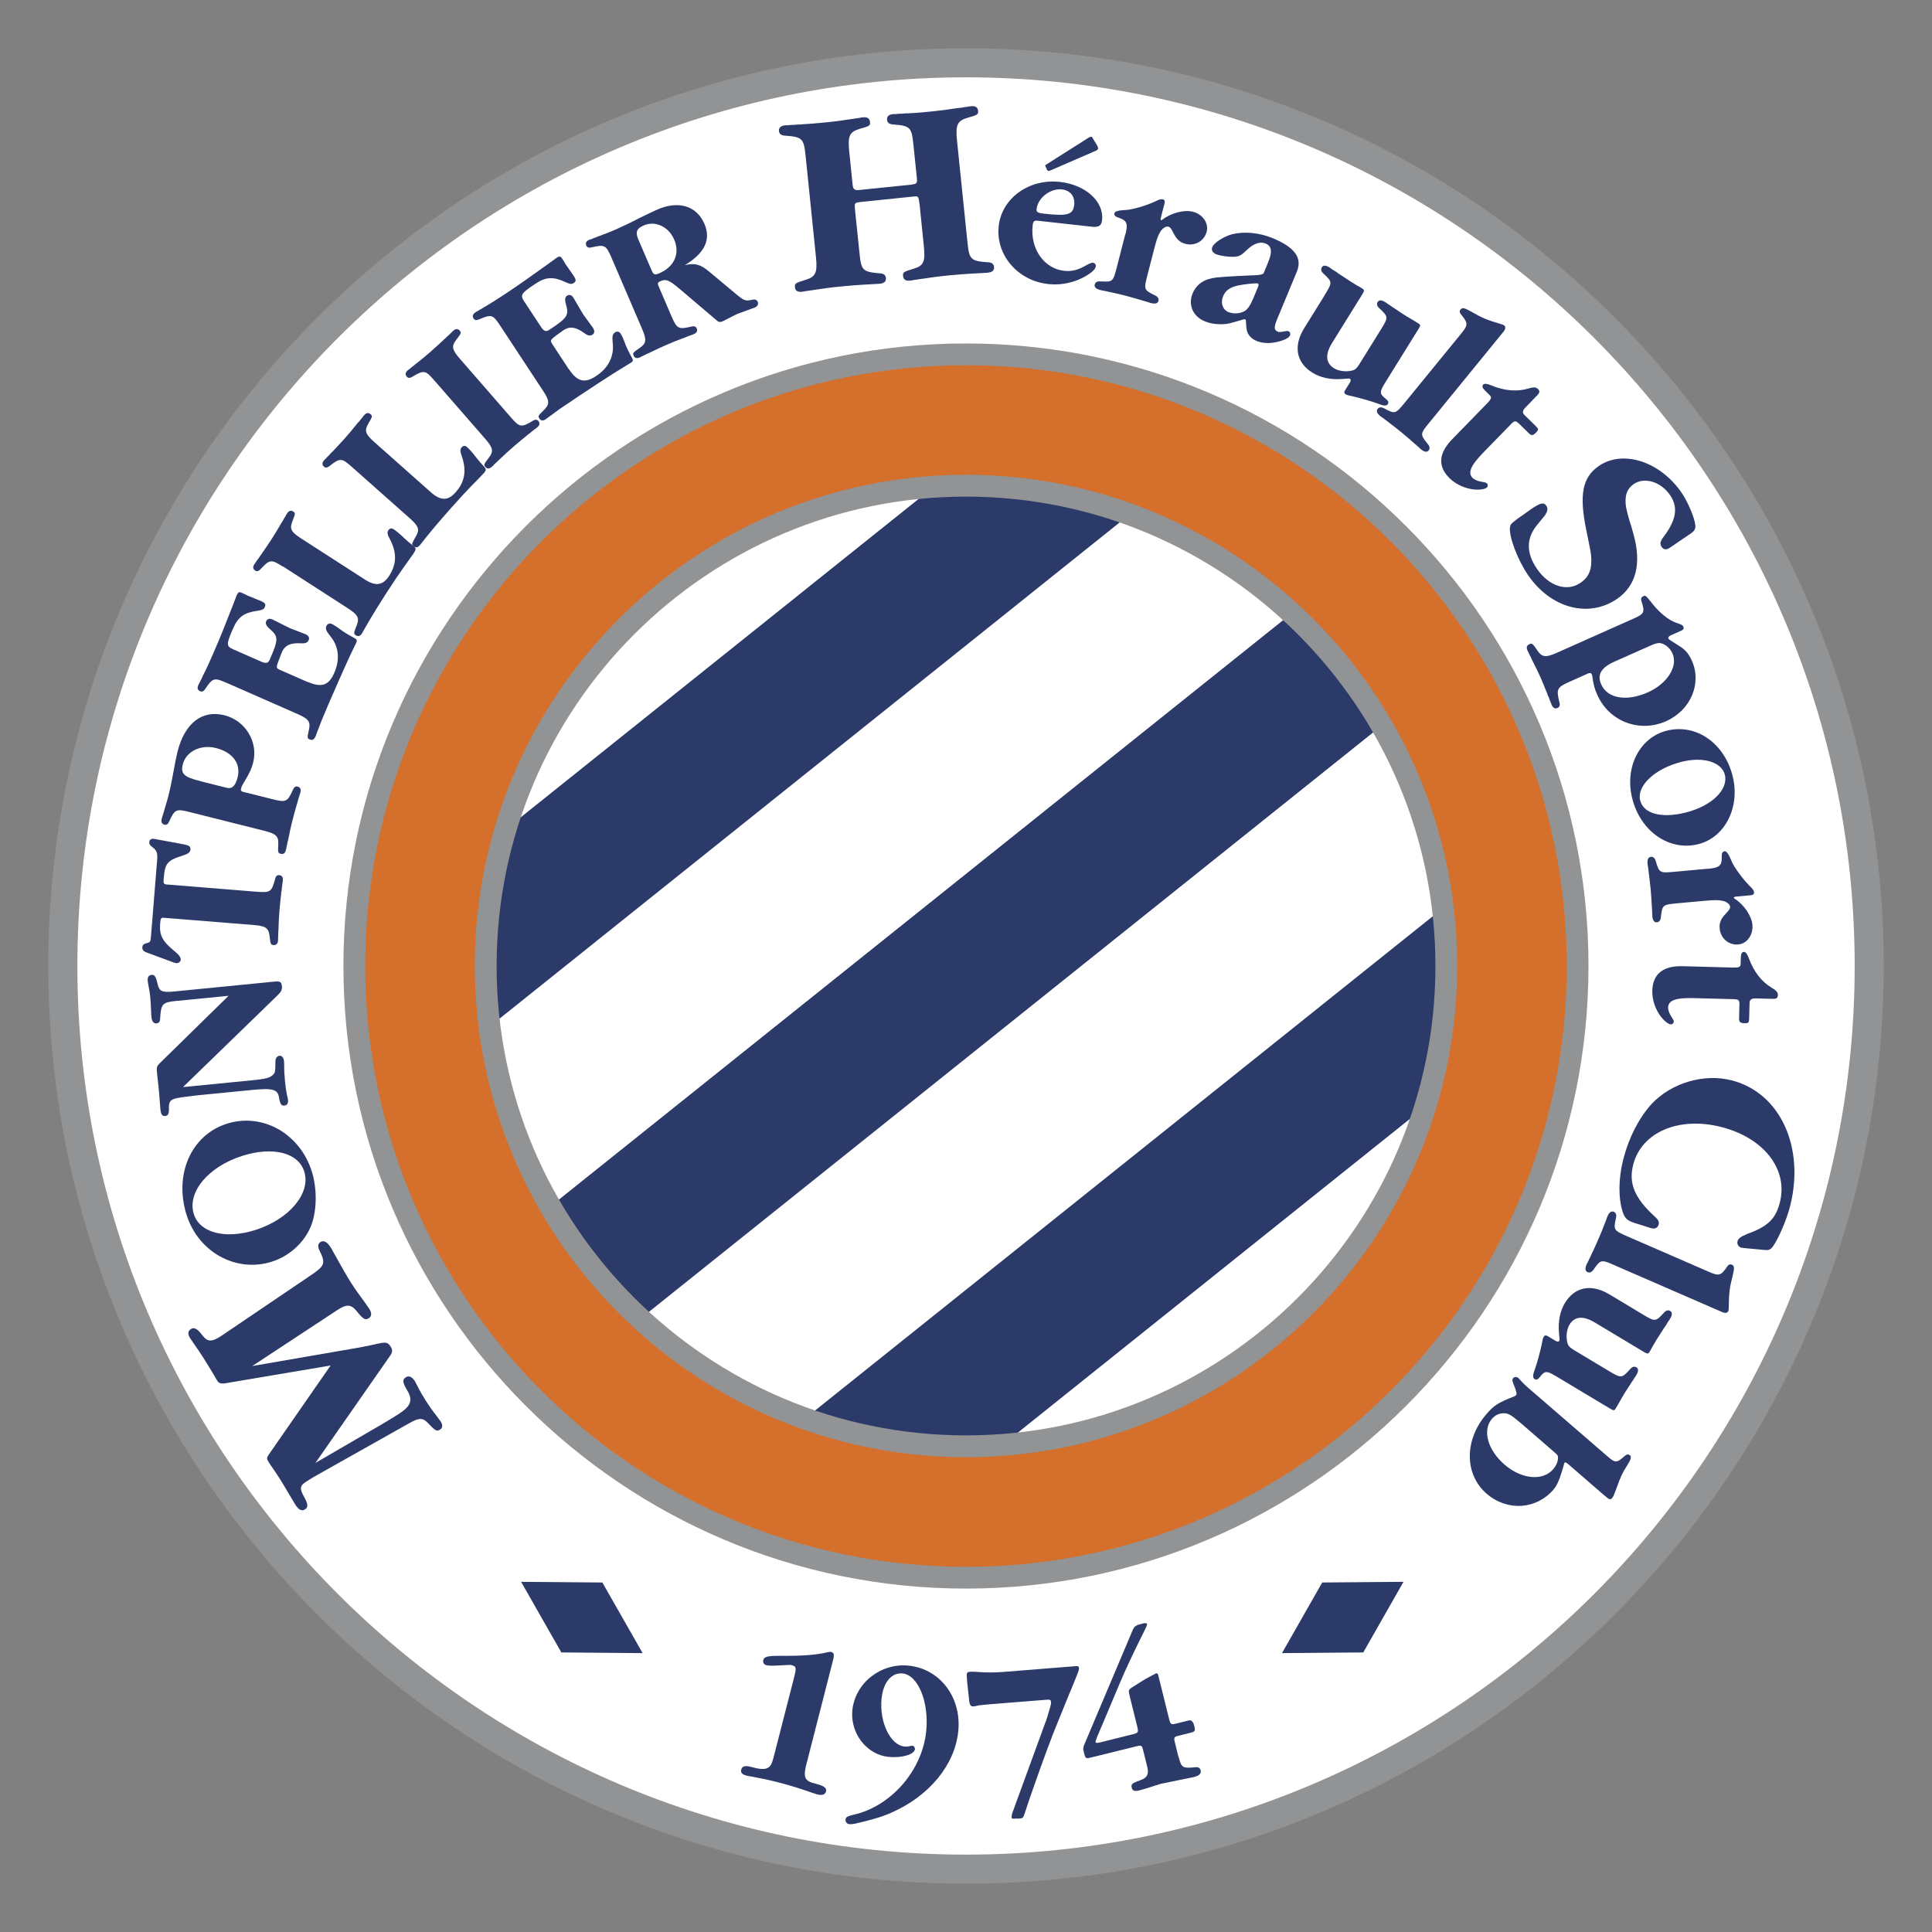
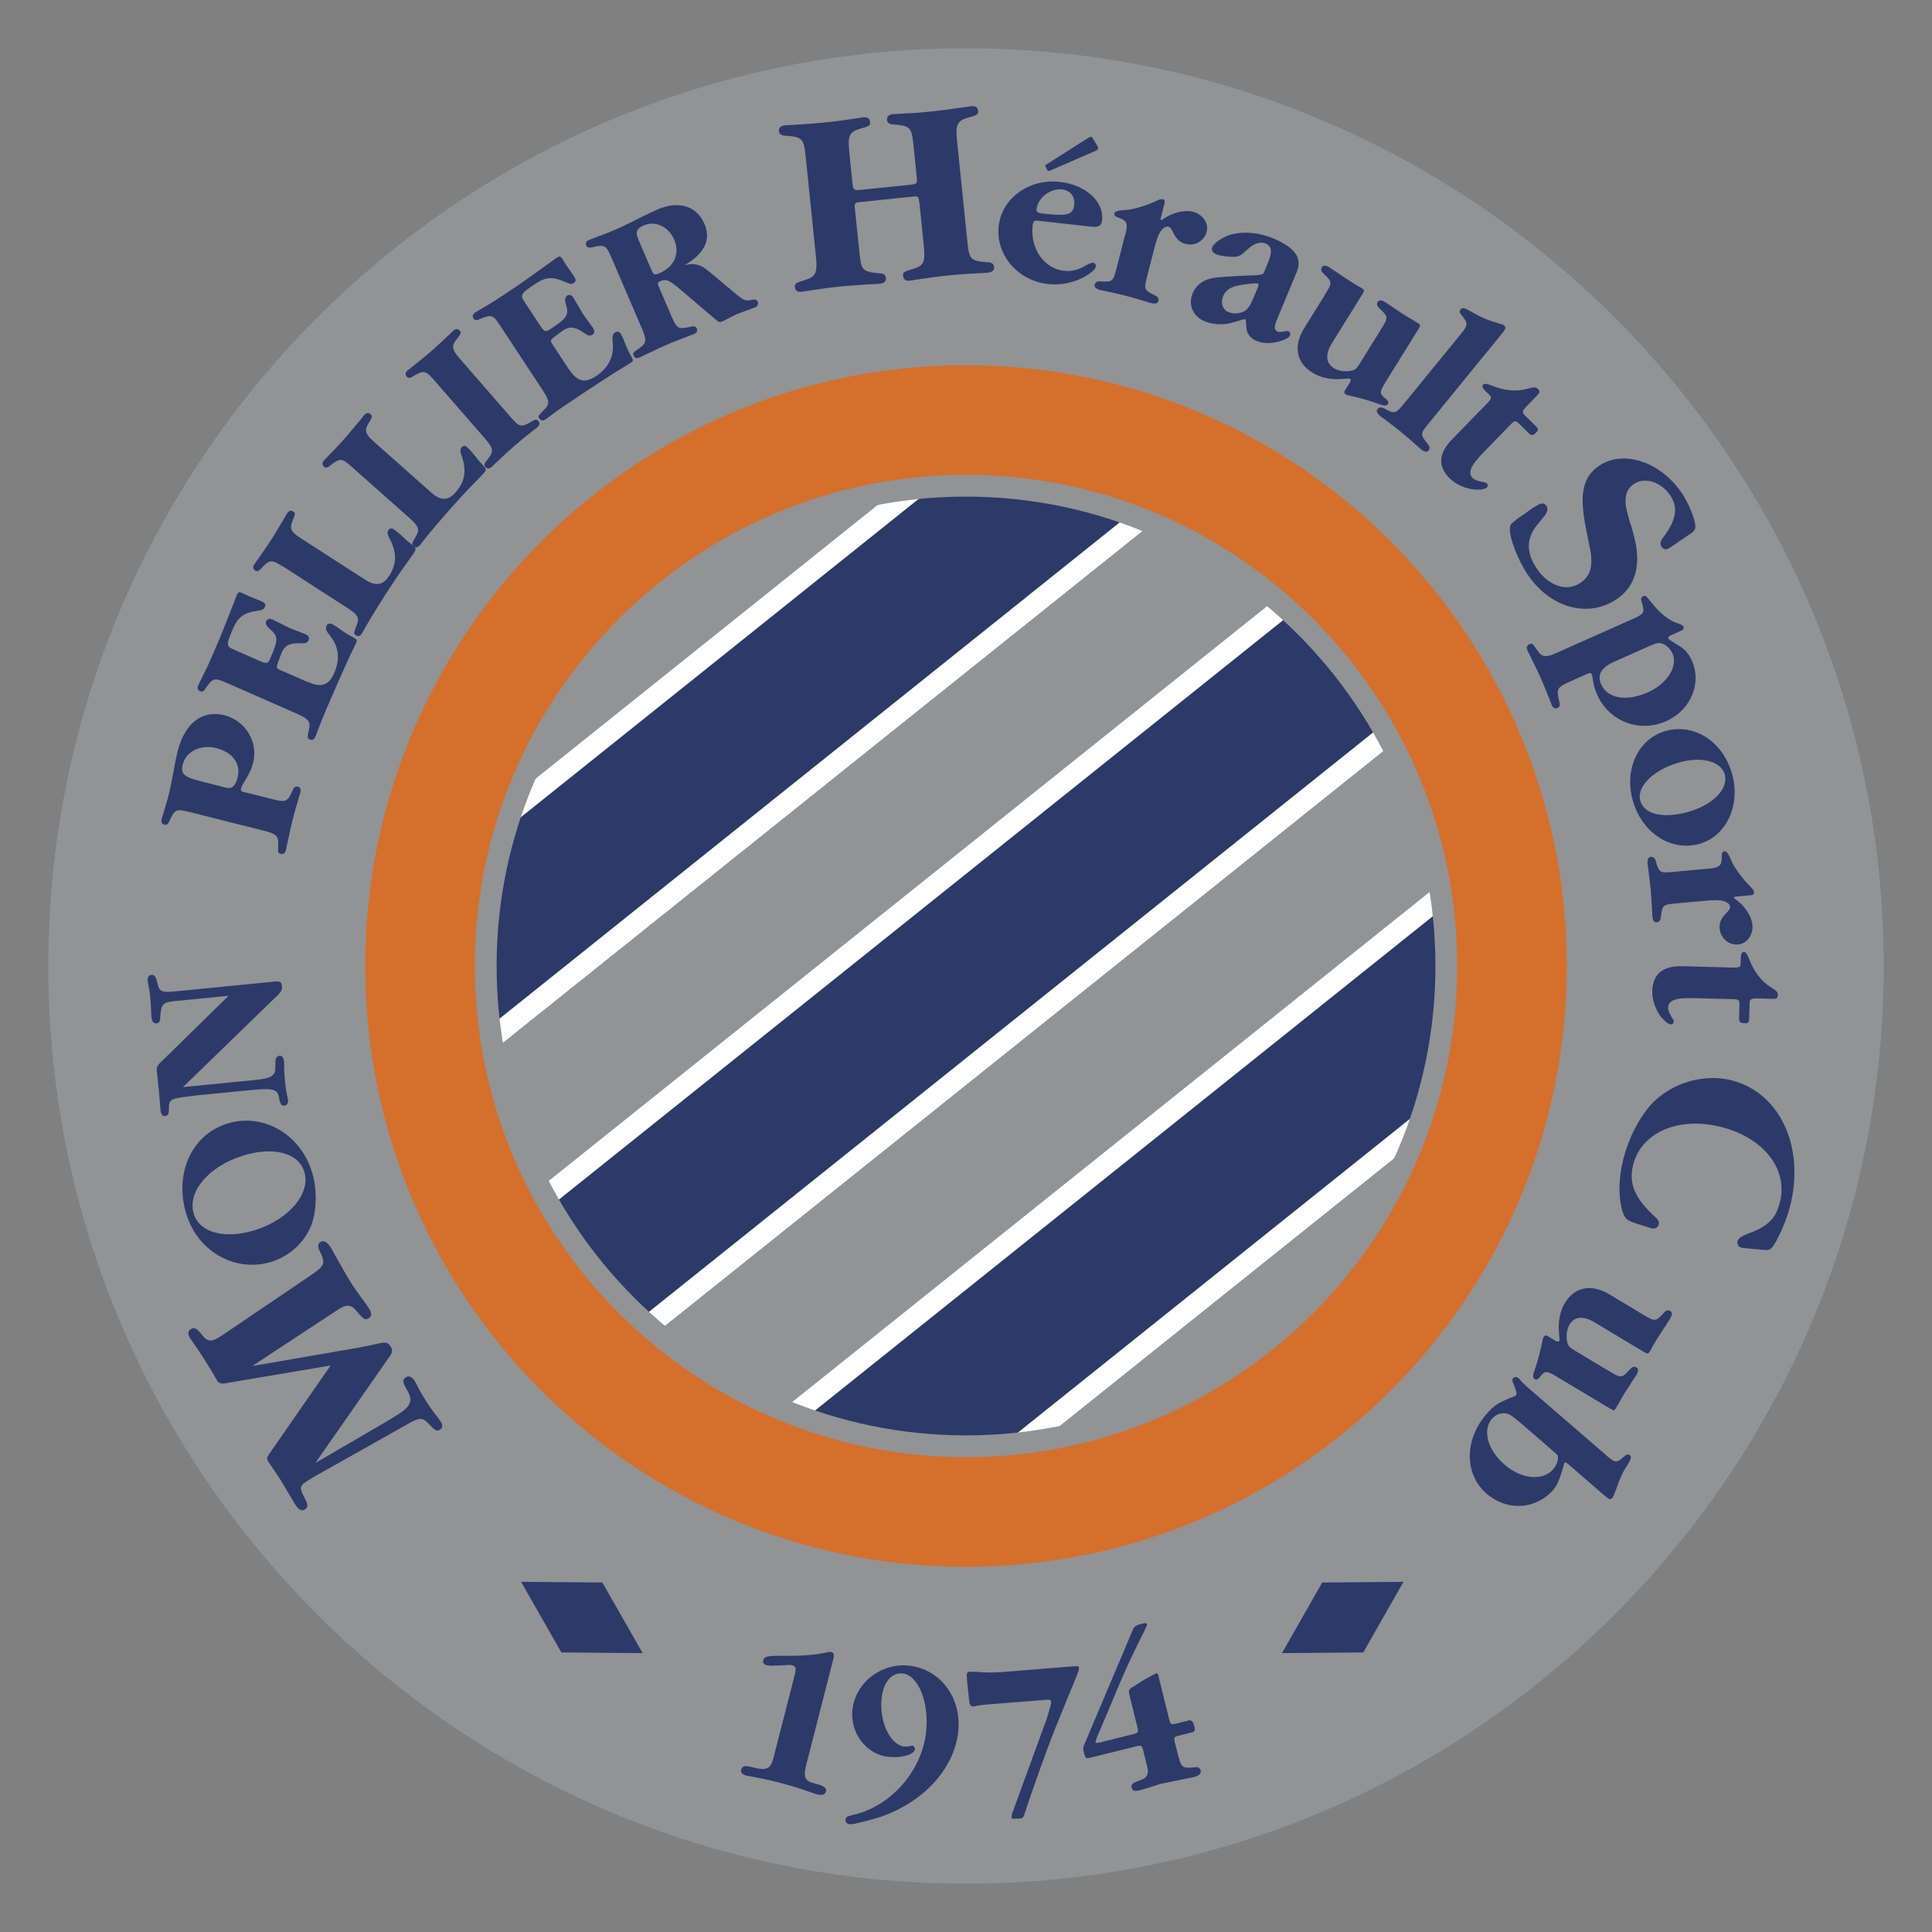
<svg xmlns="http://www.w3.org/2000/svg" id="Estrellas" viewBox="0 0 40 40">
  <rect x="0" y="0" width="40" height="40" fill="#808080" stroke="none" />
  <defs>
    <style>
      .cls-1 {
        fill: none;
      }

      .cls-2 {
        fill: #fff;
      }

      .cls-3 {
        fill: #919395;
      }

      .cls-4 {
        fill: #d56f2c;
      }

      .cls-5 {
        fill: #2c3a69;
      }
    </style>
  </defs>
  <g>
    <path class="cls-2" d="M29.932,20c0,5.492-4.452,9.944-9.944,9.944-5.492,0-9.945-4.452-9.945-9.944s4.452-9.944,9.945-9.944c5.492,0,9.944,4.452,9.944,9.944" />
    <path class="cls-3" d="M10.27,20c0-5.359,4.359-9.718,9.718-9.718,5.359,0,9.718,4.36,9.718,9.718s-4.36,9.718-9.718,9.718c-5.359,0-9.718-4.36-9.718-9.718Zm-.452,0c0,5.608,4.562,10.17,10.17,10.17s10.17-4.562,10.17-10.17-4.562-10.17-10.17-10.17-10.17,4.562-10.17,10.17" />
    <path class="cls-3" d="M1,20c0,10.477,8.524,19,19,19,10.477,0,19-8.524,19-19S30.477,1,20,1C9.524,1,1,9.524,1,20" />
-     <path class="cls-2" d="M1.602,20C1.602,9.855,9.855,1.601,20,1.601s18.399,8.254,18.399,18.398c0,10.145-8.254,18.399-18.399,18.399S1.602,30.145,1.602,20" />
    <polyline class="cls-5" points="15.625 29.926 20.012 30.786 30.106 22.709 30.516 18.01 15.625 29.926" />
    <path class="cls-2" d="M30.257,18.496c-.068,.786-.345,3.945-.358,4.102-.142,.114-9.79,7.833-9.943,7.957-.169-.033-3.113-.611-3.831-.752,.675-.541,13.401-10.722,14.132-11.307Zm.125-.655l-15.257,12.208,4.945,.97,10.245-8.198,.463-5.296-.395,.317" />
    <polyline class="cls-5" points="29.938 14.234 12.194 28.431 10.062 25.767 27.806 11.569 29.938 14.234" />
    <path class="cls-2" d="M27.773,11.874c.221,.277,1.64,2.05,1.861,2.326-.328,.263-17.077,13.664-17.405,13.926-.221-.276-1.64-2.049-1.862-2.326,.329-.264,17.077-13.664,17.406-13.926Zm-.102-.474L9.757,25.732l2.403,3.004L30.243,14.267l-2.403-3.003-.169,.136" />
    <path class="cls-5" d="M24.705,9.876c-1.482-.576-2.905-.966-3.951-1.21l-12.041,9.634,.278,.279v3.871l15.714-12.574" />
    <path class="cls-2" d="M20.806,8.902c.875,.207,2.13,.547,3.465,1.043-.56,.448-14.404,11.525-15.064,12.053v-3.51s-.121-.119-.171-.17c.364-.291,11.609-9.288,11.769-9.417Zm-.188-.405l-12.231,9.787s.309,.31,.385,.385v4.232L25.134,9.81l-.35-.136c-1.541-.599-3.015-.994-3.98-1.219l-.103-.023-.082,.065" />
    <path class="cls-4" d="M10.218,20c0-5.394,4.388-9.782,9.782-9.782,5.394,0,9.783,4.388,9.783,9.782,0,5.394-4.388,9.783-9.783,9.783-5.394,0-9.782-4.388-9.782-9.783Zm-2.709,0c0,6.888,5.604,12.491,12.491,12.491,6.888,0,12.492-5.603,12.492-12.491s-5.604-12.491-12.492-12.491c-6.887,0-12.491,5.604-12.491,12.491" />
    <path class="cls-3" d="M10.282,20c0-5.359,4.36-9.718,9.718-9.718,5.359,0,9.719,4.36,9.719,9.718s-4.36,9.718-9.719,9.718c-5.359,0-9.718-4.36-9.718-9.718Zm-.452,0c0,5.608,4.562,10.17,10.17,10.17,5.608,0,10.17-4.562,10.17-10.17s-4.562-10.17-10.17-10.17c-5.607,0-10.17,4.562-10.17,10.17" />
    <path class="cls-3" d="M7.562,20c0-6.858,5.58-12.438,12.437-12.438,6.859,0,12.439,5.58,12.439,12.438s-5.58,12.439-12.439,12.439c-6.857,0-12.437-5.58-12.437-12.439Zm-.452,0c0,7.107,5.782,12.89,12.889,12.89,7.108,0,12.889-5.784,12.889-12.89,0-7.107-5.782-12.889-12.889-12.889-7.107,0-12.889,5.782-12.889,12.889" />
    <path class="cls-5" d="M4.677,28.638q-.131,.023-.173-.042c-.011-.017-.046-.074-.069-.119-.094-.158-.155-.254-.239-.388-.052-.082-.127-.192-.181-.267-.027-.044-.064-.093-.075-.11-.058-.091-.054-.153,.015-.197,.064-.041,.131-.004,.228,.122,.114,.152,.202,.157,.426,.003l1.806-1.223c.315-.21,.332-.259,.2-.526-.04-.083-.035-.142,.021-.177,.066-.041,.137-.003,.212,.114,.006,.009,.035,.056,.053,.094,.163,.296,.289,.513,.363,.63,.079,.125,.187,.276,.303,.432,.028,.043,.065,.093,.079,.114,.054,.087,.05,.156-.006,.192-.078,.049-.117,.026-.254-.142-.116-.145-.21-.151-.398-.027l-1.765,1.161,2.21-.382c.098-.019,.194-.038,.296-.059,.262-.064,.296-.06,.361,.043,.041,.065,.037,.116-.018,.192l-1.542,2.213,1.306-.76c.119-.069,.269-.158,.411-.249,.255-.162,.305-.284,.192-.48-.108-.18-.113-.236-.035-.286,.061-.038,.128-.009,.186,.082,.011,.018,.037,.068,.059,.113,.046,.092,.105,.194,.166,.289,.071,.113,.141,.213,.216,.306,.037,.049,.077,.102,.091,.123,.05,.079,.044,.136-.012,.172-.065,.041-.101,.022-.236-.122-.119-.131-.193-.132-.419-.001l-1.889,1.063c-.049,.026-.093,.053-.153,.091l-.078,.049c-.125,.079-.136,.14-.04,.31,.085,.152,.088,.216,.02,.261-.07,.043-.132,.011-.204-.103l-.285-.479c-.062-.1-.19-.291-.239-.358l-.03-.048c-.038-.061-.038-.079,.012-.153l1.276-1.838-2.166,.366" />
    <path class="cls-5" d="M3.863,25.153c.244,.772,1.025,1.203,1.764,.969,.384-.121,.706-.428,.83-.788,.106-.312,.106-.74-.002-1.082-.247-.784-1.021-1.22-1.757-.987-.739,.233-1.1,1.049-.835,1.889Zm.15-.019c-.143-.451,.301-.982,1.006-1.204,.63-.199,1.157-.067,1.28,.325,.142,.448-.311,.989-1.013,1.211-.627,.197-1.15,.059-1.274-.332" />
    <path class="cls-5" d="M3.666,20.721c-.312,.031-.333,.057-.352,.389-.003,.044-.028,.073-.071,.078-.062,.006-.098-.038-.107-.131-.002-.016-.006-.055-.006-.09-.006-.149-.012-.247-.02-.332-.006-.062-.017-.14-.032-.205-.009-.046-.017-.096-.019-.12-.008-.078,.019-.12,.078-.126,.066-.007,.089,.031,.129,.2,.034,.142,.095,.167,.333,.144l2.083-.205c.117-.011,.147,.005,.155,.099,.007,.07-.016,.116-.106,.2l-1.942,1.885,1.434-.141c.276-.027,.368-.051,.429-.113,.046-.052,.047-.048,.051-.284-.002-.059,.037-.106,.083-.111,.051-.005,.087,.039,.094,.113,.001,.016,.001,.051,.004,.082-.002,.106,.004,.2,.018,.348,.009,.089,.022,.187,.037,.255,.012,.046,.022,.096,.024,.116,.007,.07-.02,.113-.075,.118-.063,.006-.09-.035-.111-.166-.03-.174-.123-.2-.586-.155l-1.101,.108c-.455,.057-.335,.041-.365,.048-.186,.026-.229,.07-.228,.203,.005,.133-.014,.171-.08,.178-.055,.005-.086-.035-.095-.129l-.031-.39-.039-.361c-.014-.132-.011-.148,.075-.232l1.405-1.377-1.066,.105" />
-     <path class="cls-5" d="M5.315,18.462c.285,.023,.31,.006,.384-.275,.011-.046,.041-.072,.08-.068,.058,.004,.083,.042,.077,.108l-.002,.023c-.009,.062-.006,.024-.017,.12l-.003,.036-.003,.031-.007,.03-.003,.036c-.012,.113-.025,.218-.036,.362-.011,.132-.014,.218-.02,.394l-.003,.032-.002,.035,.001,.039-.003,.035c.001,.032-.001,.059-.001,.071-.006,.066-.036,.099-.095,.095-.054-.005-.061-.013-.08-.179-.018-.171-.077-.215-.322-.235l-1.864-.15c-.062-.005-.071,.006-.08,.115-.019,.246,.041,.365,.295,.574,.093,.074,.135,.132,.131,.179-.004,.042-.045,.074-.092,.071-.011-.001-.03-.006-.05-.012l-.567-.21c-.062-.021-.09-.059-.087-.106,.004-.046,.025-.068,.07-.08,.092-.024,.101-.031,.108-.125l.129-1.595c.012-.152-.007-.205-.088-.266-.059-.044-.077-.069-.074-.112,.004-.054,.045-.079,.108-.066l.631,.117c.088,.02,.118,.045,.113,.104-.004,.051-.046,.086-.134,.115-.351,.109-.394,.161-.421,.496-.007,.086,.003,.106,.061,.111l1.869,.151" />
    <path class="cls-5" d="M5.038,16.396c-.046-.012-.058-.031-.048-.069,.008-.034,.034-.088,.067-.14,.1-.161,.153-.273,.185-.402,.107-.425-.161-.868-.598-.977-.46-.115-.82,.165-.968,.753-.024,.095-.06,.272-.087,.43-.036,.193-.068,.35-.086,.422-.022,.087-.038,.152-.085,.305-.04,.131-.046,.154-.05,.169-.01,.025-.017,.052-.02,.067-.016,.065,.002,.106,.059,.12,.038,.01,.071-.01,.09-.054,.119-.265,.147-.278,.423-.209l1.561,.392c.239,.06,.29,.113,.28,.284-.009,.163-.004,.176,.05,.19,.057,.014,.092-.013,.108-.078,.003-.011,.01-.037,.014-.069l.009-.034,.006-.039,.009-.034,.008-.03c.035-.173,.052-.257,.083-.379,.033-.137,.062-.234,.093-.343l.009-.034,.011-.029,.007-.031,.009-.033c.028-.094,.018-.057,.037-.116l.006-.023c.016-.065-.002-.106-.059-.12-.037-.01-.071,.01-.09,.054-.119,.264-.147,.278-.423,.209l-.607-.152Zm-.877-.22c-.357-.089-.425-.155-.376-.352,.067-.266,.37-.415,.682-.338,.349,.087,.524,.321,.453,.606-.045,.179-.114,.246-.224,.219l-.535-.134" />
    <path class="cls-5" d="M6.373,14.118c.283,.125,.435,.071,.546-.183,.126-.286,.095-.556-.087-.773-.08-.099-.098-.146-.074-.203,.021-.046,.066-.061,.112-.04,.036,.016,.106,.059,.174,.111,.067,.051,.154,.106,.293,.18,.052,.027,.06,.048,.041,.091-.008,.018-.038,.077-.06,.127-.074,.148-.169,.358-.289,.63-.107,.244-.254,.576-.303,.7-.075,.172-.049,.111-.17,.426-.009,.031-.02,.055-.025,.066-.027,.061-.066,.083-.119,.059-.05-.022-.054-.033-.017-.196,.039-.167-.002-.227-.228-.327l-1.472-.647c-.262-.114-.289-.11-.453,.135-.027,.04-.062,.054-.098,.038-.054-.024-.065-.067-.038-.128l.01-.022,.013-.02,.009-.021,.015-.032,.019-.034,.014-.032,.012-.029,.017-.031,.013-.028c.058-.112,.102-.212,.191-.416,.065-.147,.14-.327,.187-.443,.302-.765,.212-.532,.29-.74l.014-.029c.02-.047,.046-.056,.092-.035l.138,.065,.247,.1c.108,.047,.122,.07,.094,.136-.019,.043-.052,.058-.161,.074-.265,.037-.39,.128-.489,.353-.15,.341-.15,.379,.001,.445l.573,.252c.103,.046,.147,.034,.18-.041,.179-.409,.18-.477,.013-.623-.083-.071-.109-.121-.087-.171,.022-.05,.075-.065,.131-.036l.361,.18,.318,.123c.069,.03,.092,.074,.069,.125-.022,.05-.065,.07-.152,.065-.225-.013-.338,.04-.402,.183l-.028,.073c-.103,.263-.103,.254,.015,.306l.549,.241" />
    <path class="cls-5" d="M5.855,11.73c-.241-.155-.271-.151-.468,.061-.032,.036-.07,.044-.103,.022-.05-.032-.053-.076-.018-.132,0,0,.011-.016,.028-.038l.013-.019,.019-.03,.025-.031,.019-.029,.017-.027,.02-.024,.019-.03c.061-.087,.126-.18,.196-.289,.08-.125,.121-.196,.213-.351l.017-.027,.019-.03,.018-.035,.02-.03c.013-.028,.028-.051,.035-.061,.035-.056,.078-.071,.127-.039,.046,.03,.046,.044-.015,.196-.065,.158-.033,.225,.174,.358l1.322,.852c.226,.147,.377,.123,.505-.075,.159-.247,.161-.482,.013-.764-.05-.088-.058-.134-.03-.178,.027-.043,.066-.051,.108-.023,.053,.034,.142,.105,.221,.185,.067,.061,.123,.111,.177,.151,.069,.053,.073,.075,.031,.141l-.025,.04c-.076,.109-.067,.096-.2,.28-.1,.141-.203,.293-.36,.536-.148,.231-.266,.42-.393,.64-.048,.081-.062,.11-.07,.123-.012,.025-.027,.048-.035,.061-.036,.056-.078,.071-.127,.039-.046-.03-.046-.044,.014-.196,.066-.158,.034-.225-.173-.359l-1.351-.872" />
    <path class="cls-5" d="M7.285,9.667c-.213-.19-.245-.191-.472-.011-.037,.03-.075,.032-.105,.006-.045-.039-.041-.084,.003-.134,0,0,.012-.015,.033-.032l.016-.018,.024-.026,.028-.027,.024-.027,.021-.023,.024-.021,.024-.026c.073-.077,.151-.159,.236-.255,.099-.112,.151-.176,.264-.315l.021-.023,.024-.026,.023-.032,.024-.026c.017-.027,.036-.047,.043-.056,.045-.05,.088-.058,.132-.019,.041,.037,.04,.051-.044,.191-.088,.147-.067,.217,.117,.381l1.176,1.044c.202,.179,.354,.179,.51,.003,.194-.219,.234-.452,.129-.753-.035-.095-.036-.142-.002-.18,.033-.038,.072-.041,.11-.007,.047,.042,.124,.126,.191,.216,.056,.071,.105,.13,.152,.177,.059,.063,.06,.085,.008,.144l-.032,.035c-.09,.097-.08,.085-.24,.247-.119,.124-.244,.259-.437,.476-.181,.205-.327,.375-.486,.572-.059,.073-.078,.099-.088,.111-.015,.023-.034,.044-.044,.055-.045,.05-.088,.058-.132,.019-.04-.036-.038-.05,.045-.192,.088-.146,.067-.217-.117-.381l-1.203-1.067" />
    <path class="cls-5" d="M10.573,8.636c.187,.216,.218,.221,.467,.071,.041-.025,.079-.022,.105,.007,.038,.045,.03,.089-.02,.132l-.018,.015c-.05,.039-.02,.013-.097,.074l-.027,.023-.023,.02-.027,.018-.027,.023c-.079,.064-.173,.141-.262,.218-.148,.129-.153,.133-.412,.379-.02,.023-.041,.041-.05,.049-.05,.044-.095,.046-.133,.002-.036-.041-.033-.055,.067-.184,.107-.134,.095-.207-.066-.393l-1.057-1.213c-.188-.216-.218-.221-.466-.071-.041,.025-.079,.022-.105-.007-.039-.044-.03-.088,.02-.132,0,0,.014-.013,.038-.028l.018-.015,.027-.024,.032-.023,.026-.022,.024-.021,.026-.018,.027-.022c.077-.062,.173-.141,.253-.21q.156-.137,.421-.387c.021-.024,.041-.042,.05-.049,.05-.044,.095-.046,.134-.002,.036,.041,.032,.055-.068,.184-.106,.134-.095,.206,.067,.393l1.056,1.213" />
    <path class="cls-5" d="M11.78,7.644c.17,.259,.327,.297,.558,.144,.262-.172,.382-.415,.347-.697-.013-.126-.003-.175,.049-.21,.043-.028,.088-.016,.116,.027,.021,.032,.057,.108,.086,.187,.028,.08,.072,.174,.147,.311,.03,.051,.025,.074-.014,.099-.017,.011-.074,.044-.12,.074-.142,.084-.337,.208-.585,.371-.222,.146-.526,.346-.635,.423-.157,.103-.102,.066-.374,.265-.024,.02-.047,.036-.056,.042-.056,.037-.1,.034-.132-.016-.03-.046-.029-.056,.092-.173,.124-.119,.122-.192-.014-.398l-.884-1.343c-.157-.239-.183-.25-.453-.133-.044,.019-.082,.011-.103-.022-.032-.049-.017-.091,.038-.128l.019-.013,.022-.01,.02-.013,.03-.019,.035-.018,.03-.019,.025-.017,.032-.016,.026-.017c.109-.063,.2-.122,.386-.245,.134-.088,.296-.199,.398-.271,.669-.478,.466-.331,.646-.463l.026-.017c.043-.028,.069-.022,.098,.02l.08,.13,.152,.218c.065,.098,.065,.126,.006,.165-.04,.026-.075,.021-.176-.025-.242-.112-.397-.105-.602,.031-.311,.205-.331,.237-.241,.375l.344,.522c.062,.095,.105,.11,.173,.064,.373-.245,.41-.302,.349-.516-.032-.105-.026-.161,.02-.191,.045-.03,.098-.013,.13,.041l.205,.348,.2,.275c.04,.063,.036,.112-.009,.143-.046,.03-.093,.023-.164-.028-.182-.134-.305-.151-.436-.065l-.064,.046c-.228,.165-.224,.157-.153,.265l.328,.5" />
    <path class="cls-5" d="M12.429,4.88l-.035,.01-.028,.012-.032,.014-.037,.012-.033,.014-.021,.009c-.027,.007-.045,.015-.045,.015-.061,.026-.082,.065-.059,.119,.015,.036,.052,.05,.098,.039,.282-.066,.31-.052,.423,.21l.635,1.478c.098,.226,.087,.3-.056,.395-.135,.093-.142,.104-.121,.154,.024,.054,.066,.066,.127,.039,.011-.005,.036-.015,.064-.032l.032-.014,.034-.018,.033-.015,.029-.012c.155-.076,.233-.113,.337-.158,.133-.058,.219-.094,.33-.134l.033-.014,.03-.008,.03-.013,.032-.014c.091-.035,.056-.02,.114-.041l.022-.01c.061-.026,.082-.065,.059-.119-.015-.036-.052-.05-.098-.039-.282,.066-.309,.052-.423-.21l-.264-.615c-.029-.068-.025-.088,.033-.112,.118-.051,.179-.027,.407,.166l.739,.628c.063,.058,.086,.061,.151,.033,.011-.004,.028-.012,.049-.025,.038-.021,.09-.047,.153-.079,.052-.027,.092-.044,.099-.047l.357-.131c.055-.02,.081-.07,.061-.117-.019-.043-.051-.059-.116-.043-.14,.03-.166,.02-.338-.123l-.546-.456c-.187-.158-.306-.187-.51-.138,.415-.251,.547-.53,.406-.856-.159-.37-.533-.486-.967-.299-.098,.042-.238,.111-.386,.183-.188,.098-.362,.18-.462,.224-.126,.054-.19,.082-.309,.124l-.029,.013Zm.789,.082c-.068-.158-.04-.23,.115-.297,.234-.1,.51,.027,.625,.294,.125,.291,.004,.565-.309,.699-.097,.042-.118,.033-.167-.081l-.264-.615" />
    <path class="cls-5" d="M18.883,3.819c.097-.01,.11-.032,.099-.139l-.07-.677c-.038-.372-.061-.4-.44-.428-.063-.009-.101-.036-.106-.092-.008-.071,.034-.111,.121-.12,0,0,.025-.003,.062-.001l.076-.008h.046l.051-.004,.041-.004,.041,.001,.041-.004c.148-.006,.281-.019,.484-.04,.163-.016,.28-.033,.503-.066l.041-.004,.045-.005,.051-.01,.046-.005c.04-.009,.076-.012,.092-.014,.086-.009,.136,.022,.143,.093,.007,.076-.007,.088-.212,.145-.22,.063-.257,.149-.224,.475l.215,2.093c.038,.371,.061,.4,.444,.427,.063,.004,.101,.036,.108,.092,.007,.072-.035,.111-.122,.12l-.03,.004c-.082,.003-.093,.004-.333,.018-.122,.008-.291,.02-.414,.032-.29,.03-.285,.029-.756,.098-.035,.008-.07,.012-.086,.014-.087,.009-.136-.022-.143-.094-.007-.076,.001-.087,.211-.15,.215-.063,.253-.144,.219-.47l-.089-.875c-.022-.157-.027-.162-.114-.153l-1.089,.112c-.142,.015-.147,.02-.134,.152l.093,.901c.038,.372,.061,.395,.44,.428,.062,.004,.101,.036,.108,.092,.007,.072-.036,.111-.122,.121l-.03,.002c-.082,.004-.087,.004-.328,.019-.133,.008-.286,.019-.439,.035-.255,.026-.275,.028-.731,.096-.04,.009-.075,.012-.091,.015-.087,.009-.136-.022-.143-.094-.007-.076,.007-.088,.211-.15,.215-.063,.258-.145,.225-.471l-.214-2.092c-.039-.371-.062-.4-.445-.427-.068-.008-.101-.036-.108-.097-.007-.061,.04-.107,.121-.115,0,0,.025-.003,.062-.002l.031-.003,.046-.004h.051l.046-.005,.041-.004,.041,.001,.046-.005c.133-.008,.291-.019,.444-.035,.255-.026,.27-.028,.726-.095,.035-.009,.071-.013,.087-.014,.086-.009,.135,.022,.143,.093,.008,.077-.001,.087-.211,.145-.215,.063-.252,.149-.218,.475l.069,.677c.011,.102,.038,.125,.145,.114l1.089-.112" />
    <path class="cls-5" d="M21.675,3.511c.014,.022,.018,.027,.03,.028,.012,.001,.025-.001,.076-.024l.877-.381c.051-.019,.074-.036,.077-.061,.001-.012-.006-.025-.014-.051l-.087-.144c-.024-.039-.023-.044-.043-.045-.016-.002-.042,.007-.082,.036l-.805,.511c-.061,.038-.061,.034-.063,.045q-.001,.008,.015,.043l.02,.043Zm.931,1.183c.142,.016,.199-.023,.211-.136,.043-.384-.34-.733-.873-.792-.638-.071-1.202,.336-1.267,.913-.066,.594,.389,1.131,1.019,1.201,.306,.034,.61-.043,.857-.211,.084-.056,.131-.112,.135-.157,.005-.036-.028-.073-.061-.072-.033,.001-.059,.01-.128,.047-.175,.103-.309,.137-.467,.12-.42-.047-.705-.459-.652-.939,.01-.089,.032-.107,.109-.098l1.115,.124Zm-.617-.772c.169,.019,.27,.144,.251,.318-.022,.206-.133,.239-.634,.183-.121-.013-.151-.033-.145-.094,.027-.234,.286-.434,.528-.407" />
    <path class="cls-5" d="M23.3,4.855c.058-.225,.032-.29-.138-.347-.074-.023-.1-.05-.088-.097q.014-.055,.242-.064c.127-.005,.422-.092,.595-.174,.095-.047,.127-.055,.166-.045,.035,.009,.045,.036,.033,.084l-.071,.275c-.012,.047-.014,.068,.003,.072,.004,.001,.017-.004,.028-.014,.179-.138,.448-.207,.629-.161,.2,.051,.33,.236,.284,.413-.05,.193-.242,.303-.438,.252-.115-.029-.185-.095-.247-.219-.049-.097-.071-.128-.108-.137-.046-.012-.111,.026-.157,.089-.054,.083-.082,.156-.141,.388l-.135,.523c-.078,.304-.075,.309,.153,.421,.063,.029,.087,.069,.074,.116-.013,.051-.064,.067-.15,.045-.012-.002-.048-.012-.074-.022-.19-.058-.363-.106-.457-.131-.082-.022-.268-.065-.452-.103-.029-.003-.064-.013-.076-.016-.087-.022-.122-.061-.11-.112,.012-.047,.052-.07,.121-.065,.253,.014,.259,.008,.337-.296l.174-.676" />
    <path class="cls-5" d="M26.165,5.651q-.017,.041-.182,.048l-.116,.004-.122,.006-.116,.005c-.189,.01-.334,.02-.444,.031-.25,.028-.413,.136-.494,.332-.096,.233,.006,.473,.25,.574,.108,.045,.228,.065,.361,.062,.126-.005,.156-.015,.444-.101,.014-.003,.023-.004,.03-.001,.012,.004,.02,.016,.019,.039l.01,.136c.004,.023,.007,.047,.012,.067,.028,.091,.095,.162,.2,.206,.147,.061,.329,.057,.523-.007,.096-.031,.152-.069,.169-.11,.014-.034-.002-.072-.032-.084-.011-.005-.032-.009-.047-.003-.16,.026-.146,.024-.183,.008-.07-.034-.071-.095-.009-.246l.411-.99c.118-.285-.037-.504-.499-.696-.277-.115-.591-.144-.842-.081-.179,.049-.37,.173-.409,.266-.025,.059,.008,.117,.075,.146,.09,.036,.244,.058,.377,.055,.103-.005,.148-.03,.26-.138,.139-.135,.275-.185,.391-.137,.131,.054,.144,.17,.051,.395l-.089,.214Zm-.222,.537c-.059,.138-.113,.217-.176,.253-.093,.054-.233,.062-.334,.02-.12-.049-.167-.192-.11-.327,.05-.12,.143-.186,.304-.222,.154-.032,.379-.054,.413-.043,.019,.007,.022,.031,.009,.064l-.106,.256" />
    <path class="cls-5" d="M27.423,6.114c.165-.266,.165-.275-.019-.447-.053-.047-.062-.091-.037-.133,.028-.045,.081-.045,.157,.002,.006,.005,.034,.022,.063,.045l.083,.051,.035,.027c.119,.079,.214,.142,.259,.17l.127,.079c.04,.02,.096,.054,.102,.058,.062,.039,.062,.048-.001,.148l-.613,.987c-.146,.235-.133,.415,.04,.523,.093,.058,.242,.079,.366,.05,.073-.017,.102-.042,.166-.145l.431-.694c.165-.265,.166-.275-.019-.447-.055-.049-.066-.094-.04-.135,.028-.045,.081-.045,.156,.002,.007,.004,.038,.024,.064,.044l.041,.026,.04,.029,.041,.026c.098,.066,.176,.118,.183,.123,.055,.034,.107,.067,.223,.134l.093,.058c.048,.03,.051,.041,.006,.114l-.682,1.098c-.131,.21-.132,.243,.009,.355,.048,.039,.058,.069,.036,.104-.028,.044-.079,.042-.225-.016-.129-.046-.287-.092-.466-.136-.14-.03-.156-.035-.18-.05-.038-.024-.039-.044-.009-.092l.093-.148c.022-.038,.026-.065,.005-.078-.021-.013-.002-.011-.168,.001-.235,.017-.447-.028-.612-.132-.335-.208-.398-.553-.168-.922l.421-.677" />
    <path class="cls-5" d="M29.597,8.744c-.198,.242-.197,.247-.039,.446,.046,.053,.051,.099,.02,.136-.033,.041-.086,.035-.156-.022-.009-.008-.037-.031-.057-.052-.152-.135-.285-.248-.37-.318-.056-.046-.214-.169-.357-.276-.025-.015-.053-.038-.063-.045-.069-.057-.085-.107-.052-.148,.031-.037,.077-.042,.138-.008,.223,.119,.231,.115,.429-.127l1.162-1.423c.146-.18,.145-.216,0-.393-.035-.04-.04-.074-.011-.108,.036-.044,.084-.032,.233,.054,.2,.115,.299,.161,.612,.253,.027,.006,.045,.016,.058,.026,.034,.028,.028,.075-.019,.132l-1.528,1.874" />
    <path class="cls-5" d="M30.784,8.357c.096-.099,.105-.131,.058-.176l-.096-.094c-.053-.051-.067-.094-.039-.123,.029-.029,.083-.021,.176,.018,.263,.109,.525,.131,.748,.065,.12-.036,.169-.034,.207,.003,.047,.045,.044,.077-.012,.136l-.235,.242c-.071,.073-.079,.116-.024,.169l.226,.221c.065,.063,.065,.08,.009,.138-.063,.064-.095,.067-.147,.016l-.207-.202c-.064-.062-.092-.062-.158,.005l-.579,.594c-.267,.274-.327,.424-.22,.529,.032,.031,.096,.059,.162,.072,.106,.019,.115,.022,.133,.04,.02,.019,.021,.06,.001,.08-.033,.035-.131,.053-.249,.046-.189-.015-.389-.101-.523-.232-.251-.244-.234-.518,.05-.809l.72-.739" />
    <path class="cls-5" d="M34.579,11.336c-.076,.053-.134,.049-.178-.015-.04-.059-.029-.116,.044-.209,.26-.345,.303-.609,.136-.855-.192-.283-.53-.388-.755-.236-.147,.101-.199,.254-.157,.497,.011,.042,.018,.08,.029,.123l.039,.141,.044,.137,.037,.136c.174,.611,.057,1.075-.341,1.346-.592,.403-1.373,.191-1.843-.498-.216-.317-.4-.805-.371-.991,.005-.047,.024-.073,.111-.137,.035-.03,.056-.045,.166-.119,.086-.064,.137-.099,.158-.114,.199-.135,.264-.149,.319-.068,.031,.046,.027,.105-.018,.174-.012,.027,.042-.048-.18,.227-.221,.274-.223,.572,.002,.902,.245,.36,.624,.48,.898,.292,.186-.126,.247-.291,.223-.572-.01-.08-.027-.167-.096-.505-.156-.748-.087-1.11,.26-1.347,.499-.34,1.269-.09,1.713,.561,.132,.195,.272,.527,.281,.676,.005,.071-.018,.111-.098,.166l-.423,.288" />
    <path class="cls-5" d="M32.858,13.952c.059-.027,.083-.023,.098,.01,.006,.011,.009,.019,.01,.032,.024,.185,.048,.268,.105,.394,.244,.549,.873,.79,1.425,.543,.508-.227,.742-.78,.533-1.251-.059-.133-.131-.222-.237-.29-.253-.159-.241-.151-.249-.17-.012-.025,.006-.047,.062-.072l.204-.091c.044-.019,.06-.044,.043-.082-.014-.033-.03-.04-.158-.085-.141-.048-.329-.2-.469-.373-.16-.2-.152-.194-.208-.17-.038,.017-.048,.053-.034,.095,.077,.241,.065,.265-.181,.374l-1.566,.698c-.233,.105-.313,.096-.41-.053-.098-.139-.106-.149-.162-.123-.056,.025-.067,.07-.038,.132,.005,.011,.017,.038,.033,.065l.015,.034,.02,.036,.014,.033,.014,.03c.084,.167,.118,.236,.17,.351,.046,.105,.087,.206,.128,.308l.015,.034,.009,.032,.014,.029,.015,.033,.012,.039,.015,.034,.01,.022c.008,.028,.016,.046,.016,.046,.029,.063,.069,.085,.124,.06,.037-.017,.052-.054,.039-.102-.072-.293-.058-.32,.213-.442l.356-.159Zm1.322-.589c.1-.045,.16-.058,.211-.045,.095,.024,.19,.106,.236,.211,.119,.267-.108,.626-.509,.805-.442,.196-.836,.128-.966-.162-.09-.2-.004-.35,.27-.472l.758-.337" />
    <path class="cls-5" d="M35.873,16.07c-.171-.686-.758-1.093-1.361-.943-.564,.14-.88,.754-.719,1.401,.171,.687,.767,1.099,1.366,.95,.556-.138,.873-.765,.714-1.408Zm-.162-.031c.077,.312-.275,.651-.819,.786-.493,.122-.865,.022-.934-.253-.075-.304,.309-.663,.861-.8,.445-.111,.825,.004,.892,.268" />
    <path class="cls-5" d="M35.368,17.987c.231-.021,.284-.066,.279-.246-.003-.077,.014-.111,.063-.117q.057-.004,.142,.208c.047,.119,.23,.367,.364,.501,.077,.075,.095,.102,.099,.142,.004,.037-.02,.055-.068,.06l-.283,.026c-.048,.004-.069,.011-.067,.027,.001,.004,.009,.015,.022,.022,.19,.122,.346,.352,.363,.538,.019,.206-.111,.39-.293,.406-.198,.018-.366-.126-.385-.328-.011-.118,.026-.207,.123-.305,.074-.08,.096-.111,.093-.148-.004-.049-.062-.096-.137-.118-.096-.023-.174-.025-.413-.003l-.538,.049c-.312,.029-.315,.033-.345,.285-.006,.07-.036,.105-.084,.109-.053,.005-.085-.037-.093-.126-.001-.012-.004-.048-.003-.077-.011-.199-.022-.377-.031-.474-.009-.085-.03-.275-.054-.461-.007-.027-.011-.064-.011-.076-.008-.089,.016-.136,.069-.141,.048-.004,.084,.025,.102,.092,.071,.242,.08,.246,.391,.217l.696-.064" />
    <path class="cls-5" d="M35.87,20.032c.138,.004,.167-.011,.168-.077l.004-.134c.002-.073,.023-.114,.064-.113,.04,.001,.071,.048,.106,.142,.099,.267,.26,.474,.459,.594,.108,.064,.139,.101,.138,.154-.002,.065-.027,.085-.108,.082l-.337-.009c-.101-.003-.139,.021-.141,.098l-.009,.317c-.003,.089-.015,.1-.097,.098-.089-.002-.112-.023-.111-.096l.007-.288c.003-.089-.017-.11-.111-.113l-.828-.022c-.382-.011-.534,.046-.538,.197-.001,.044,.022,.11,.057,.168,.058,.091,.062,.099,.061,.123-.001,.029-.03,.056-.058,.056-.049-.001-.129-.061-.203-.152-.118-.15-.189-.355-.184-.542,.009-.349,.221-.522,.628-.511l1.032,.028" />
    <path class="cls-5" d="M33.826,25.314c-.14-.047-.183-.09-.229-.218-.094-.293-.091-.699,.013-1.101,.114-.445,.322-.846,.581-1.135,.41-.439,1.084-.641,1.664-.492,1.001,.257,1.521,1.383,1.204,2.618-.065,.253-.228,.64-.345,.81-.05,.071-.086,.088-.159,.085l-.423-.039c-.041-.006-.068-.007-.082-.011-.055-.014-.092-.075-.077-.131,.015-.059,.074-.101,.203-.153,.425-.155,.587-.309,.674-.651,.176-.684-.329-1.337-1.21-1.562-.877-.225-1.653,.104-1.826,.778-.1,.386,.028,.694,.447,1.076,.073,.065,.093,.108,.08,.163-.019,.074-.084,.1-.162,.075l-.353-.111" />
-     <path class="cls-5" d="M33.434,26.198c-.286-.125-.292-.123-.439,.084-.039,.058-.082,.075-.126,.056-.049-.021-.057-.074-.022-.156,.005-.011,.02-.044,.035-.069,.088-.183,.162-.342,.205-.443,.03-.066,.105-.251,.169-.418,.007-.028,.022-.062,.027-.073,.035-.082,.08-.111,.129-.09,.044,.019,.061,.062,.045,.13-.054,.247-.048,.254,.238,.38l1.684,.732c.212,.093,.249,.082,.379-.106,.028-.045,.061-.058,.101-.04,.052,.023,.053,.073,.011,.24-.058,.223-.074,.332-.079,.657,.002,.027-.002,.048-.009,.063-.018,.041-.066,.048-.132,.018l-2.217-.965" />
    <path class="cls-5" d="M34,27.207c.268,.161,.277,.161,.447-.026,.046-.053,.09-.064,.132-.039,.046,.027,.046,.08,.001,.157-.004,.007-.021,.035-.043,.064l-.05,.084-.027,.036c-.076,.121-.139,.215-.166,.26l-.077,.129c-.019,.041-.053,.096-.057,.104-.038,.062-.047,.062-.148,.001l-.996-.598c-.238-.142-.418-.127-.522,.048-.056,.094-.075,.244-.045,.366,.018,.072,.043,.101,.149,.165l.7,.42c.268,.161,.278,.161,.447-.026,.048-.057,.093-.068,.135-.043,.045,.027,.046,.08,.001,.157-.004,.007-.023,.038-.043,.064l-.025,.042-.029,.04-.025,.042c-.064,.099-.116,.177-.12,.184-.033,.056-.065,.108-.13,.225l-.056,.095c-.029,.049-.04,.051-.114,.008l-1.108-.664c-.212-.127-.245-.129-.355,.014-.038,.048-.068,.058-.103,.037-.044-.027-.043-.077,.012-.225,.045-.13,.088-.289,.129-.468,.027-.14,.032-.156,.046-.181,.024-.038,.043-.04,.092-.011l.15,.09c.038,.023,.065,.025,.079,.004,.012-.021,.011-.003-.004-.168-.02-.235,.021-.447,.121-.614,.203-.338,.547-.406,.92-.183l.683,.41" />
    <path class="cls-5" d="M33.215,30.96c.105,.09,.129,.1,.165,.051,.024-.027,.028-.045,.077-.169,.096-.272,.137-.356,.237-.51,.075-.118,.088-.171,.051-.202-.03-.027-.065-.024-.113,.02-.16,.141-.189,.143-.351,.002l-1.614-1.395c-.084-.071-.145-.131-.174-.166-.022-.025-.041-.046-.053-.058-.037-.031-.085-.031-.112,0-.022,.025-.019,.059,.006,.118,.063,.157,.076,.21,.054,.235-.007,.009-.022,.018-.038,.025-.342,.134-.416,.183-.575,.367-.461,.532-.458,1.249,.004,1.647,.427,.369,1.024,.332,1.385-.085q.091-.105,.163-.343c.026-.085,.047-.147,.048-.162,.005-.024,.009-.041,.02-.053q.016-.019,.08,.037l.74,.641Zm-1.054-.912c.086,.075,.092,.08,.095,.12,.008,.071-.031,.172-.1,.252-.216,.249-.657,.205-1.004-.095-.351-.302-.467-.715-.262-.951,.067-.077,.156-.118,.254-.114,.089,.002,.146,.036,.353,.213l.664,.575" />
    <path class="cls-5" d="M16.706,36.479c-.084,.33-.058,.395,.2,.456,.16,.041,.216,.09,.195,.158-.021,.065-.082,.084-.189,.056-.016-.004-.072-.023-.116-.038-.223-.079-.453-.151-.682-.209-.204-.053-.382-.089-.547-.119-.043-.007-.088-.014-.105-.019-.098-.025-.131-.064-.116-.125,.019-.074,.08-.089,.198-.058,.322,.087,.408,.052,.467-.176l.428-1.669c.053-.204,.046-.232-.035-.257-.02-.006-.04-.011-.062-.008l-.304,.014c-.066,.005-.121-.001-.163-.007-.054-.009-.085-.056-.073-.105,.019-.074,.089-.091,.328-.091,.486,.004,.761-.017,1.002-.074,.033-.009,.064-.009,.08-.005,.053,.014,.064,.056,.038,.158l-.542,2.118" />
    <path class="cls-5" d="M18.252,35.16c-.049,.49,.178,.971,.476,1,.034,.004,.08,0,.124-.012,.017-.002,.034-.005,.043-.004,.025,.003,.051,.039,.048,.069-.012,.113-.269,.188-.549,.161-.449-.045-.794-.49-.747-.964,.056-.562,.585-.983,1.164-.925,.65,.065,1.099,.656,1.029,1.358-.07,.7-.605,1.348-1.398,1.692-.191,.084-.417,.149-.742,.223-.043,.009-.082,.012-.115,.01-.051-.006-.084-.047-.079-.097,.005-.05,.036-.069,.176-.101,.771-.178,1.413-.917,1.494-1.727,.061-.607-.168-1.164-.49-1.196-.227-.022-.4,.184-.433,.516" />
    <path class="cls-5" d="M21.653,35.641c.014-.039,.061-.191,.087-.286,.02-.073,.023-.09,.02-.12-.003-.037-.021-.049-.075-.045l-1.193,.095c-.112,.009-.192,.02-.221,.022-.054,.013-.1,.021-.121,.023-.055,.004-.079-.04-.088-.149-.001-.009-.007-.089-.021-.202-.006-.037-.015-.142-.02-.193-.012-.16-.009-.168,.067-.174,.025-.002,.075-.002,.122,.002,.205,.017,.365,.017,.571,.001l1.437-.115c.104-.009,.117-.005,.12,.032,.003,.038,.007,.029-.078,.243-.021,.048-.028,.07-.028,.07l-.113,.271-.11,.271-.11,.271c-.117,.28-.287,.737-.497,1.337-.073,.205-.127,.366-.158,.462-.058,.182-.062,.187-.124,.192l-.051,.004c-.021-.002-.03-.002-.03-.002-.08,.007-.088,.007-.095-.026-.001-.004-.001-.008,.002-.022,.003-.021,.005-.047,.012-.064l.693-1.898" />
    <path class="cls-5" d="M24.405,36.384c.054,.217,.084,.231,.354,.204,.051-.005,.087,.017,.099,.067,.016,.065-.033,.111-.144,.138l-.678,.138c-.024,.006-.145,.045-.322,.102-.044,.011-.105,.03-.125,.035-.098,.025-.142,.009-.158-.056-.018-.074,.007-.093,.19-.16,.132-.046,.168-.124,.131-.275l-.08-.323c-.03-.123-.036-.126-.154-.096l-.888,.219c-.164,.041-.154,.047-.199-.137-.009-.037-.002-.078,.029-.146l.982-2.323c.043-.106,.066-.121,.234-.162,.032-.008,.064-.002,.072,.012,.008,.016-.017,.07-.122,.278-.176,.356-.327,.675-.447,.962l-.361,.857c-.13,.301-.101,.237-.119,.29-.016,.043-.019,.048-.016,.06,.005,.02,.028,.023,.097,.006l.662-.165c.127-.031,.133-.041,.103-.164l-.151-.609c-.033-.135-.032-.145,.027-.189,.007-.006,.014-.012,.022-.014,.247-.157,.213-.139,.377-.228,.043-.02,.073-.04,.093-.048,.011-.007,.014-.009,.024-.011,.024-.006,.035,.005,.046,.049l.222,.896c.028,.111,.043,.12,.141,.095l.265-.066q.082-.02,.114,.11c.026,.103,.017,.122-.069,.143l-.258,.064c-.09,.022-.098,.038-.074,.135l.077,.311" />
    <polyline class="cls-5" points="13.305 34.226 11.622 34.212 10.789 32.75 12.471 32.764 13.305 34.226" />
    <polyline class="cls-5" points="26.542 34.226 28.225 34.212 29.058 32.75 27.375 32.764 26.542 34.226" />
  </g>
  <rect class="cls-1" width="40" height="40" />
</svg>